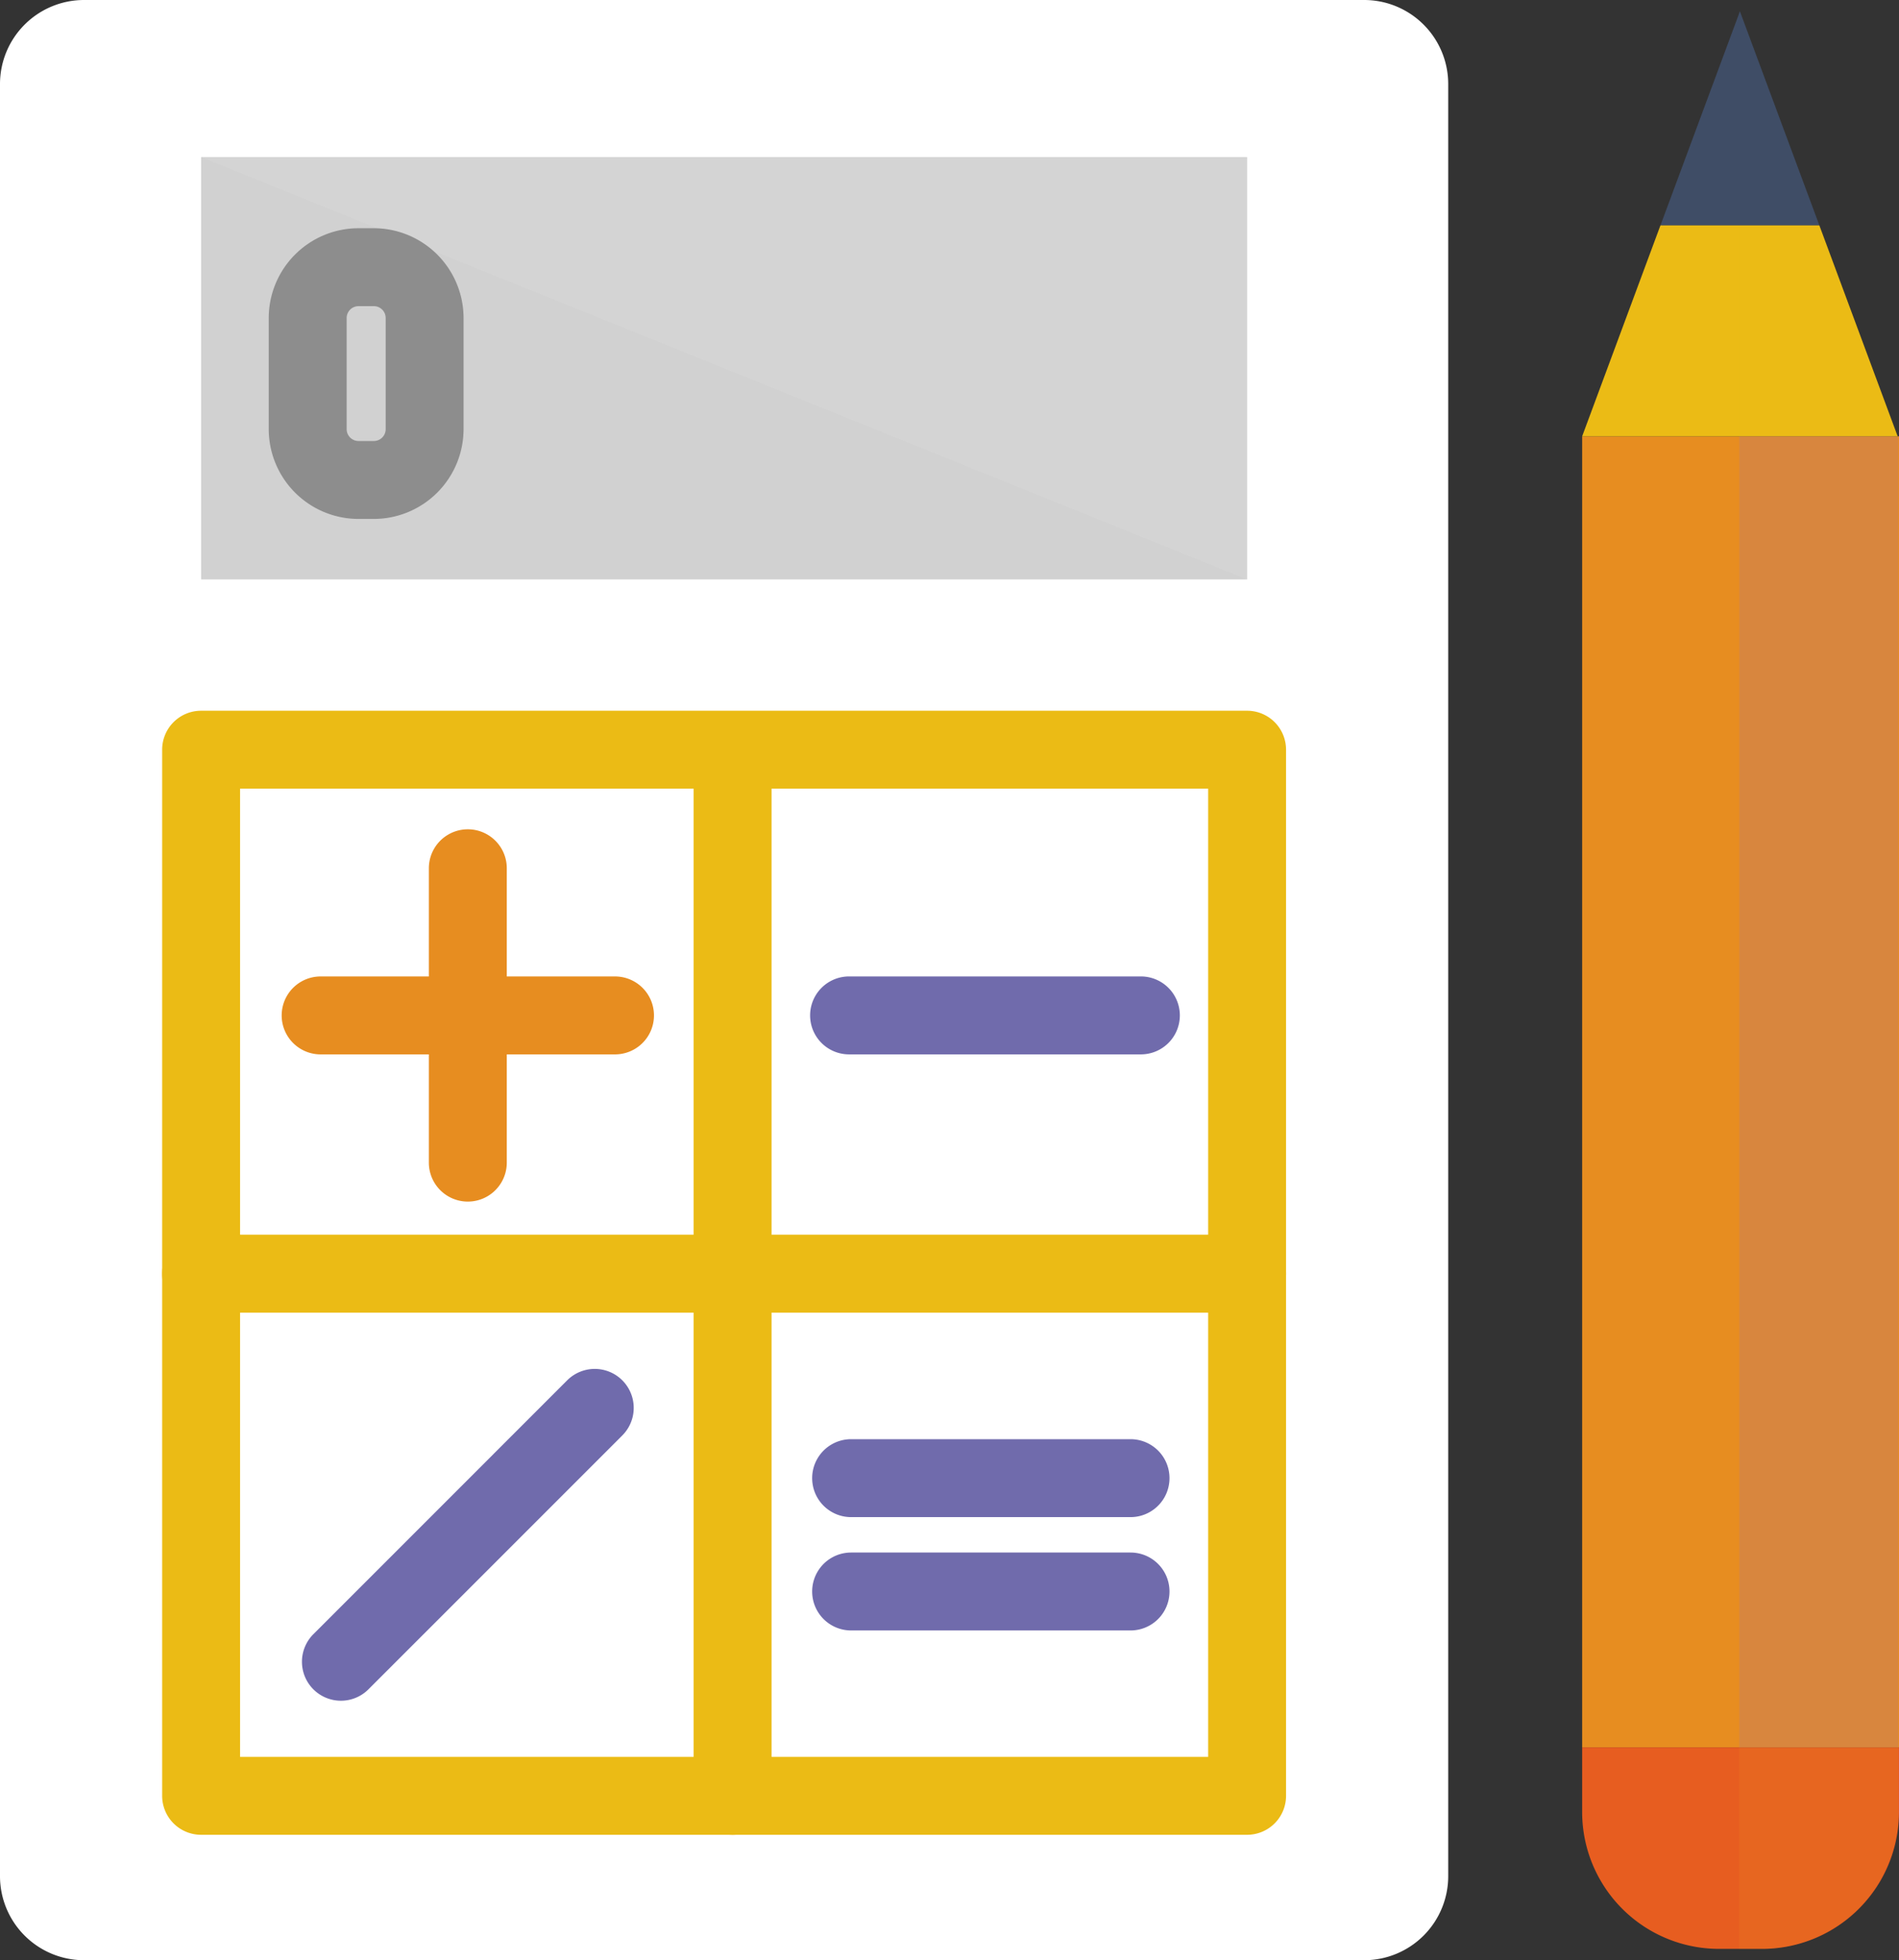
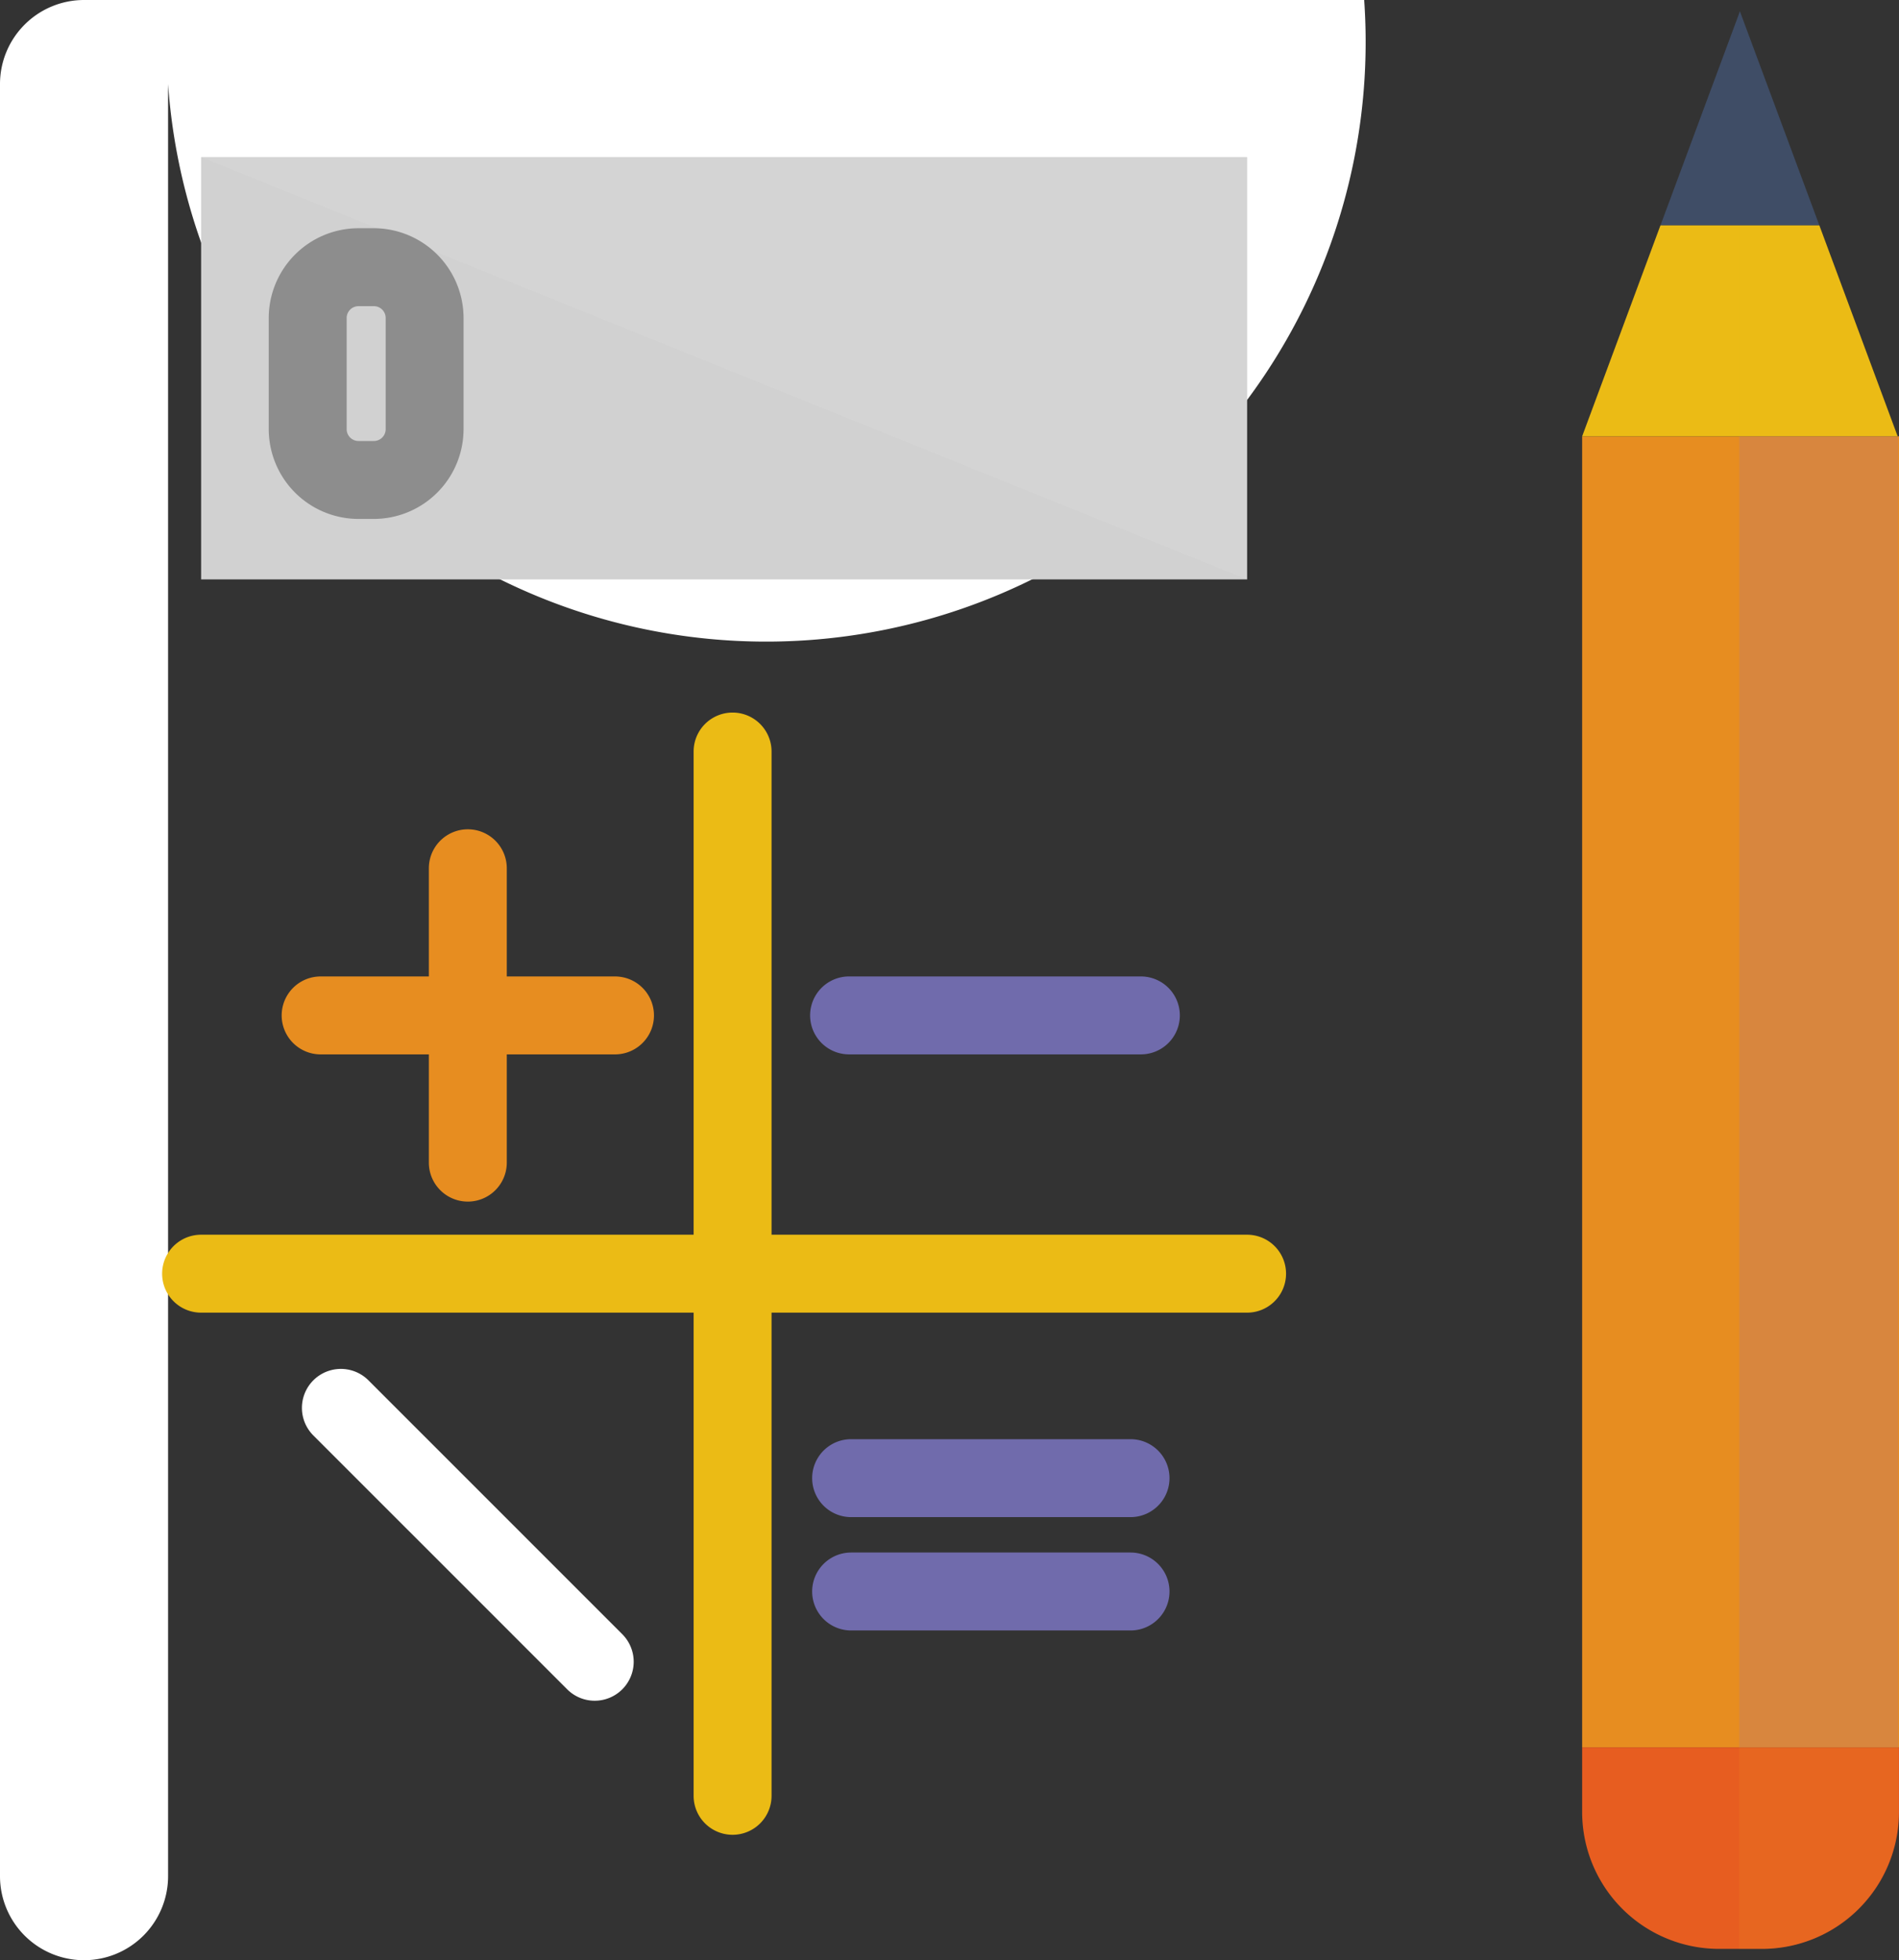
<svg xmlns="http://www.w3.org/2000/svg" width="171.162" height="176.658" viewBox="0 0 171.162 176.658">
  <rect x="0" y="0" width="171.162" height="176.658" fill="#333333" stroke="none" />
  <defs>
    <clipPath id="clip-path">
      <rect id="Rectangle_474" data-name="Rectangle 474" width="171.162" height="176.658" fill="none" />
    </clipPath>
    <clipPath id="clip-path-3">
      <rect id="Rectangle_468" data-name="Rectangle 468" width="94.278" height="38.061" fill="none" />
    </clipPath>
    <clipPath id="clip-path-4">
      <rect id="Rectangle_469" data-name="Rectangle 469" width="14.34" height="118.155" fill="#9a69b2" />
    </clipPath>
    <clipPath id="clip-path-5">
      <rect id="Rectangle_470" data-name="Rectangle 470" width="14.34" height="18.16" fill="#e78d20" />
    </clipPath>
    <clipPath id="clip-path-6">
      <rect id="Rectangle_471" data-name="Rectangle 471" width="7.162" height="19.292" fill="none" />
    </clipPath>
    <clipPath id="clip-path-7">
      <rect id="Rectangle_472" data-name="Rectangle 472" width="14.22" height="19.01" fill="#ebbb15" />
    </clipPath>
  </defs>
  <g id="Group_900" data-name="Group 900" transform="translate(0)">
    <g id="Group_899" data-name="Group 899" transform="translate(0)" clip-path="url(#clip-path)">
      <g id="Group_898" data-name="Group 898" transform="translate(0 0)">
        <g id="Group_897" data-name="Group 897" clip-path="url(#clip-path)">
-           <path id="Path_2054" data-name="Path 2054" d="M122.957,0H7.575A7.576,7.576,0,0,0,0,7.575V169.083a7.576,7.576,0,0,0,7.575,7.575H122.957a7.576,7.576,0,0,0,7.575-7.575V7.575A7.576,7.576,0,0,0,122.957,0" transform="translate(0 0)" fill="#fff" />
+           <path id="Path_2054" data-name="Path 2054" d="M122.957,0H7.575A7.576,7.576,0,0,0,0,7.575V169.083a7.576,7.576,0,0,0,7.575,7.575a7.576,7.576,0,0,0,7.575-7.575V7.575A7.576,7.576,0,0,0,122.957,0" transform="translate(0 0)" fill="#fff" />
          <rect id="Rectangle_467" data-name="Rectangle 467" width="94.278" height="38.061" transform="translate(18.127 14.156)" fill="#d1d1d1" />
          <g id="Group_884" data-name="Group 884" transform="translate(18.126 14.157)" opacity="0.2" style="mix-blend-mode: multiply;isolation: isolate">
            <g id="Group_883" data-name="Group 883">
              <g id="Group_882" data-name="Group 882" clip-path="url(#clip-path-3)">
                <path id="Path_2056" data-name="Path 2056" d="M104.7,46.2,10.425,8.142H104.7Z" transform="translate(-10.426 -8.142)" fill="#e3e3e3" />
              </g>
            </g>
          </g>
-           <path id="Path_2057" data-name="Path 2057" d="M106.194,138.143H11.918a3.511,3.511,0,0,1-3.512-3.512V40.353a3.511,3.511,0,0,1,3.512-3.512h94.276a3.511,3.511,0,0,1,3.512,3.512v94.278a3.511,3.511,0,0,1-3.512,3.512M15.43,131.119h87.254V43.865H15.43Z" transform="translate(6.209 27.212)" fill="#ebbb15" />
          <path id="Path_2058" data-name="Path 2058" d="M39.47,138.073a3.511,3.511,0,0,1-3.512-3.512V40.448a3.512,3.512,0,0,1,7.024,0v94.113a3.511,3.511,0,0,1-3.512,3.512" transform="translate(26.56 27.282)" fill="#ebbb15" />
          <path id="Path_2059" data-name="Path 2059" d="M106.195,71.025H11.917a3.512,3.512,0,1,1,0-7.024h94.278a3.512,3.512,0,0,1,0,7.024" transform="translate(6.208 47.274)" fill="#ebbb15" />
          <path id="Path_2060" data-name="Path 2060" d="M44.646,56.25H34.892V46.5a3.512,3.512,0,1,0-7.024,0V56.25H18.114a3.512,3.512,0,1,0,0,7.024h9.754v9.754a3.512,3.512,0,1,0,7.024,0V63.274h9.754a3.512,3.512,0,1,0,0-7.024" transform="translate(10.786 31.75)" fill="#e78d20" />
          <path id="Path_2061" data-name="Path 2061" d="M42.044,100.861a3.5,3.5,0,0,1-2.483-1.029L16.681,76.953a3.512,3.512,0,0,1,4.967-4.967l22.879,22.88a3.512,3.512,0,0,1-2.483,5.995" transform="translate(11.561 52.412)" fill="#fff" />
-           <path id="Path_2062" data-name="Path 2062" d="M19.165,100.861a3.512,3.512,0,0,1-2.483-5.995l22.879-22.88a3.512,3.512,0,0,1,4.967,4.967L21.648,99.832a3.5,3.5,0,0,1-2.483,1.029" transform="translate(11.562 52.412)" fill="#706bac" />
          <path id="Path_2063" data-name="Path 2063" d="M71.808,57.638h-26.3a3.512,3.512,0,1,1,0-7.024h26.3a3.512,3.512,0,1,1,0,7.024" transform="translate(31.022 37.385)" fill="#706bac" />
          <path id="Path_2064" data-name="Path 2064" d="M70.8,81.624H45.616a3.512,3.512,0,1,1,0-7.024H70.8a3.512,3.512,0,1,1,0,7.024" transform="translate(31.098 55.102)" fill="#706bac" />
          <path id="Path_2065" data-name="Path 2065" d="M70.8,87.5H45.616a3.512,3.512,0,1,1,0-7.024H70.8a3.512,3.512,0,1,1,0,7.024" transform="translate(31.098 59.441)" fill="#706bac" />
          <path id="Path_2066" data-name="Path 2066" d="M23.4,38.03h-1.38a8.1,8.1,0,0,1-8.09-8.09V19.92a8.1,8.1,0,0,1,8.09-8.09H23.4a8.1,8.1,0,0,1,8.09,8.09V29.94a8.1,8.1,0,0,1-8.09,8.09m-1.38-19.175a1.067,1.067,0,0,0-1.066,1.066V29.94a1.067,1.067,0,0,0,1.066,1.066H23.4A1.067,1.067,0,0,0,24.47,29.94V19.92A1.067,1.067,0,0,0,23.4,18.854Z" transform="translate(10.292 8.738)" fill="#8d8d8d" />
          <path id="Path_2067" data-name="Path 2067" d="M82.02,22.617V140.773h28.559V22.617Z" transform="translate(60.583 16.706)" fill="#e78d20" />
          <path id="Path_2068" data-name="Path 2068" d="M98.238,108.735H94.361A12.341,12.341,0,0,1,82.02,96.394V90.575h28.559v5.819a12.341,12.341,0,0,1-12.341,12.341" transform="translate(60.583 66.902)" fill="#e75d20" />
          <path id="Path_2069" data-name="Path 2069" d="M100.35,19.738,93.241.587,86.132,19.738l-.052.141H100.4Z" transform="translate(63.582 0.434)" fill="#3f4d66" />
          <path id="Path_2070" data-name="Path 2070" d="M89.077,11.683,82.02,30.693h28.439L103.4,11.683Z" transform="translate(60.583 8.629)" fill="#ebbb15" />
          <g id="Group_887" data-name="Group 887" transform="translate(156.762 39.322)" opacity="0.2" style="mix-blend-mode: multiply;isolation: isolate">
            <g id="Group_886" data-name="Group 886">
              <g id="Group_885" data-name="Group 885" clip-path="url(#clip-path-4)">
                <path id="Path_2071" data-name="Path 2071" d="M104.383,22.617H90.163V140.771H104.5V22.617Z" transform="translate(-90.164 -22.617)" fill="#9a69b2" />
              </g>
            </g>
          </g>
          <g id="Group_890" data-name="Group 890" transform="translate(156.762 157.477)" opacity="0.2" style="mix-blend-mode: multiply;isolation: isolate">
            <g id="Group_889" data-name="Group 889">
              <g id="Group_888" data-name="Group 888" clip-path="url(#clip-path-5)">
                <path id="Path_2072" data-name="Path 2072" d="M90.163,108.735h2A12.341,12.341,0,0,0,104.5,96.394V90.575H90.163Z" transform="translate(-90.164 -90.575)" fill="#e78d20" />
              </g>
            </g>
          </g>
          <g id="Group_893" data-name="Group 893" transform="translate(156.762 1.021)" opacity="0.2" style="mix-blend-mode: multiply;isolation: isolate">
            <g id="Group_892" data-name="Group 892">
              <g id="Group_891" data-name="Group 891" clip-path="url(#clip-path-6)">
                <path id="Path_2073" data-name="Path 2073" d="M97.325,19.878l-.052-.141L90.164.588v19.29Z" transform="translate(-90.163 -0.586)" fill="#3f4d66" />
              </g>
            </g>
          </g>
          <g id="Group_896" data-name="Group 896" transform="translate(156.762 20.312)" opacity="0.2" style="mix-blend-mode: multiply;isolation: isolate">
            <g id="Group_895" data-name="Group 895">
              <g id="Group_894" data-name="Group 894" clip-path="url(#clip-path-7)">
                <path id="Path_2074" data-name="Path 2074" d="M90.163,30.693h14.22l-7.059-19.01H90.163Z" transform="translate(-90.163 -11.683)" fill="#ebbb15" />
              </g>
            </g>
          </g>
        </g>
      </g>
    </g>
  </g>
</svg>